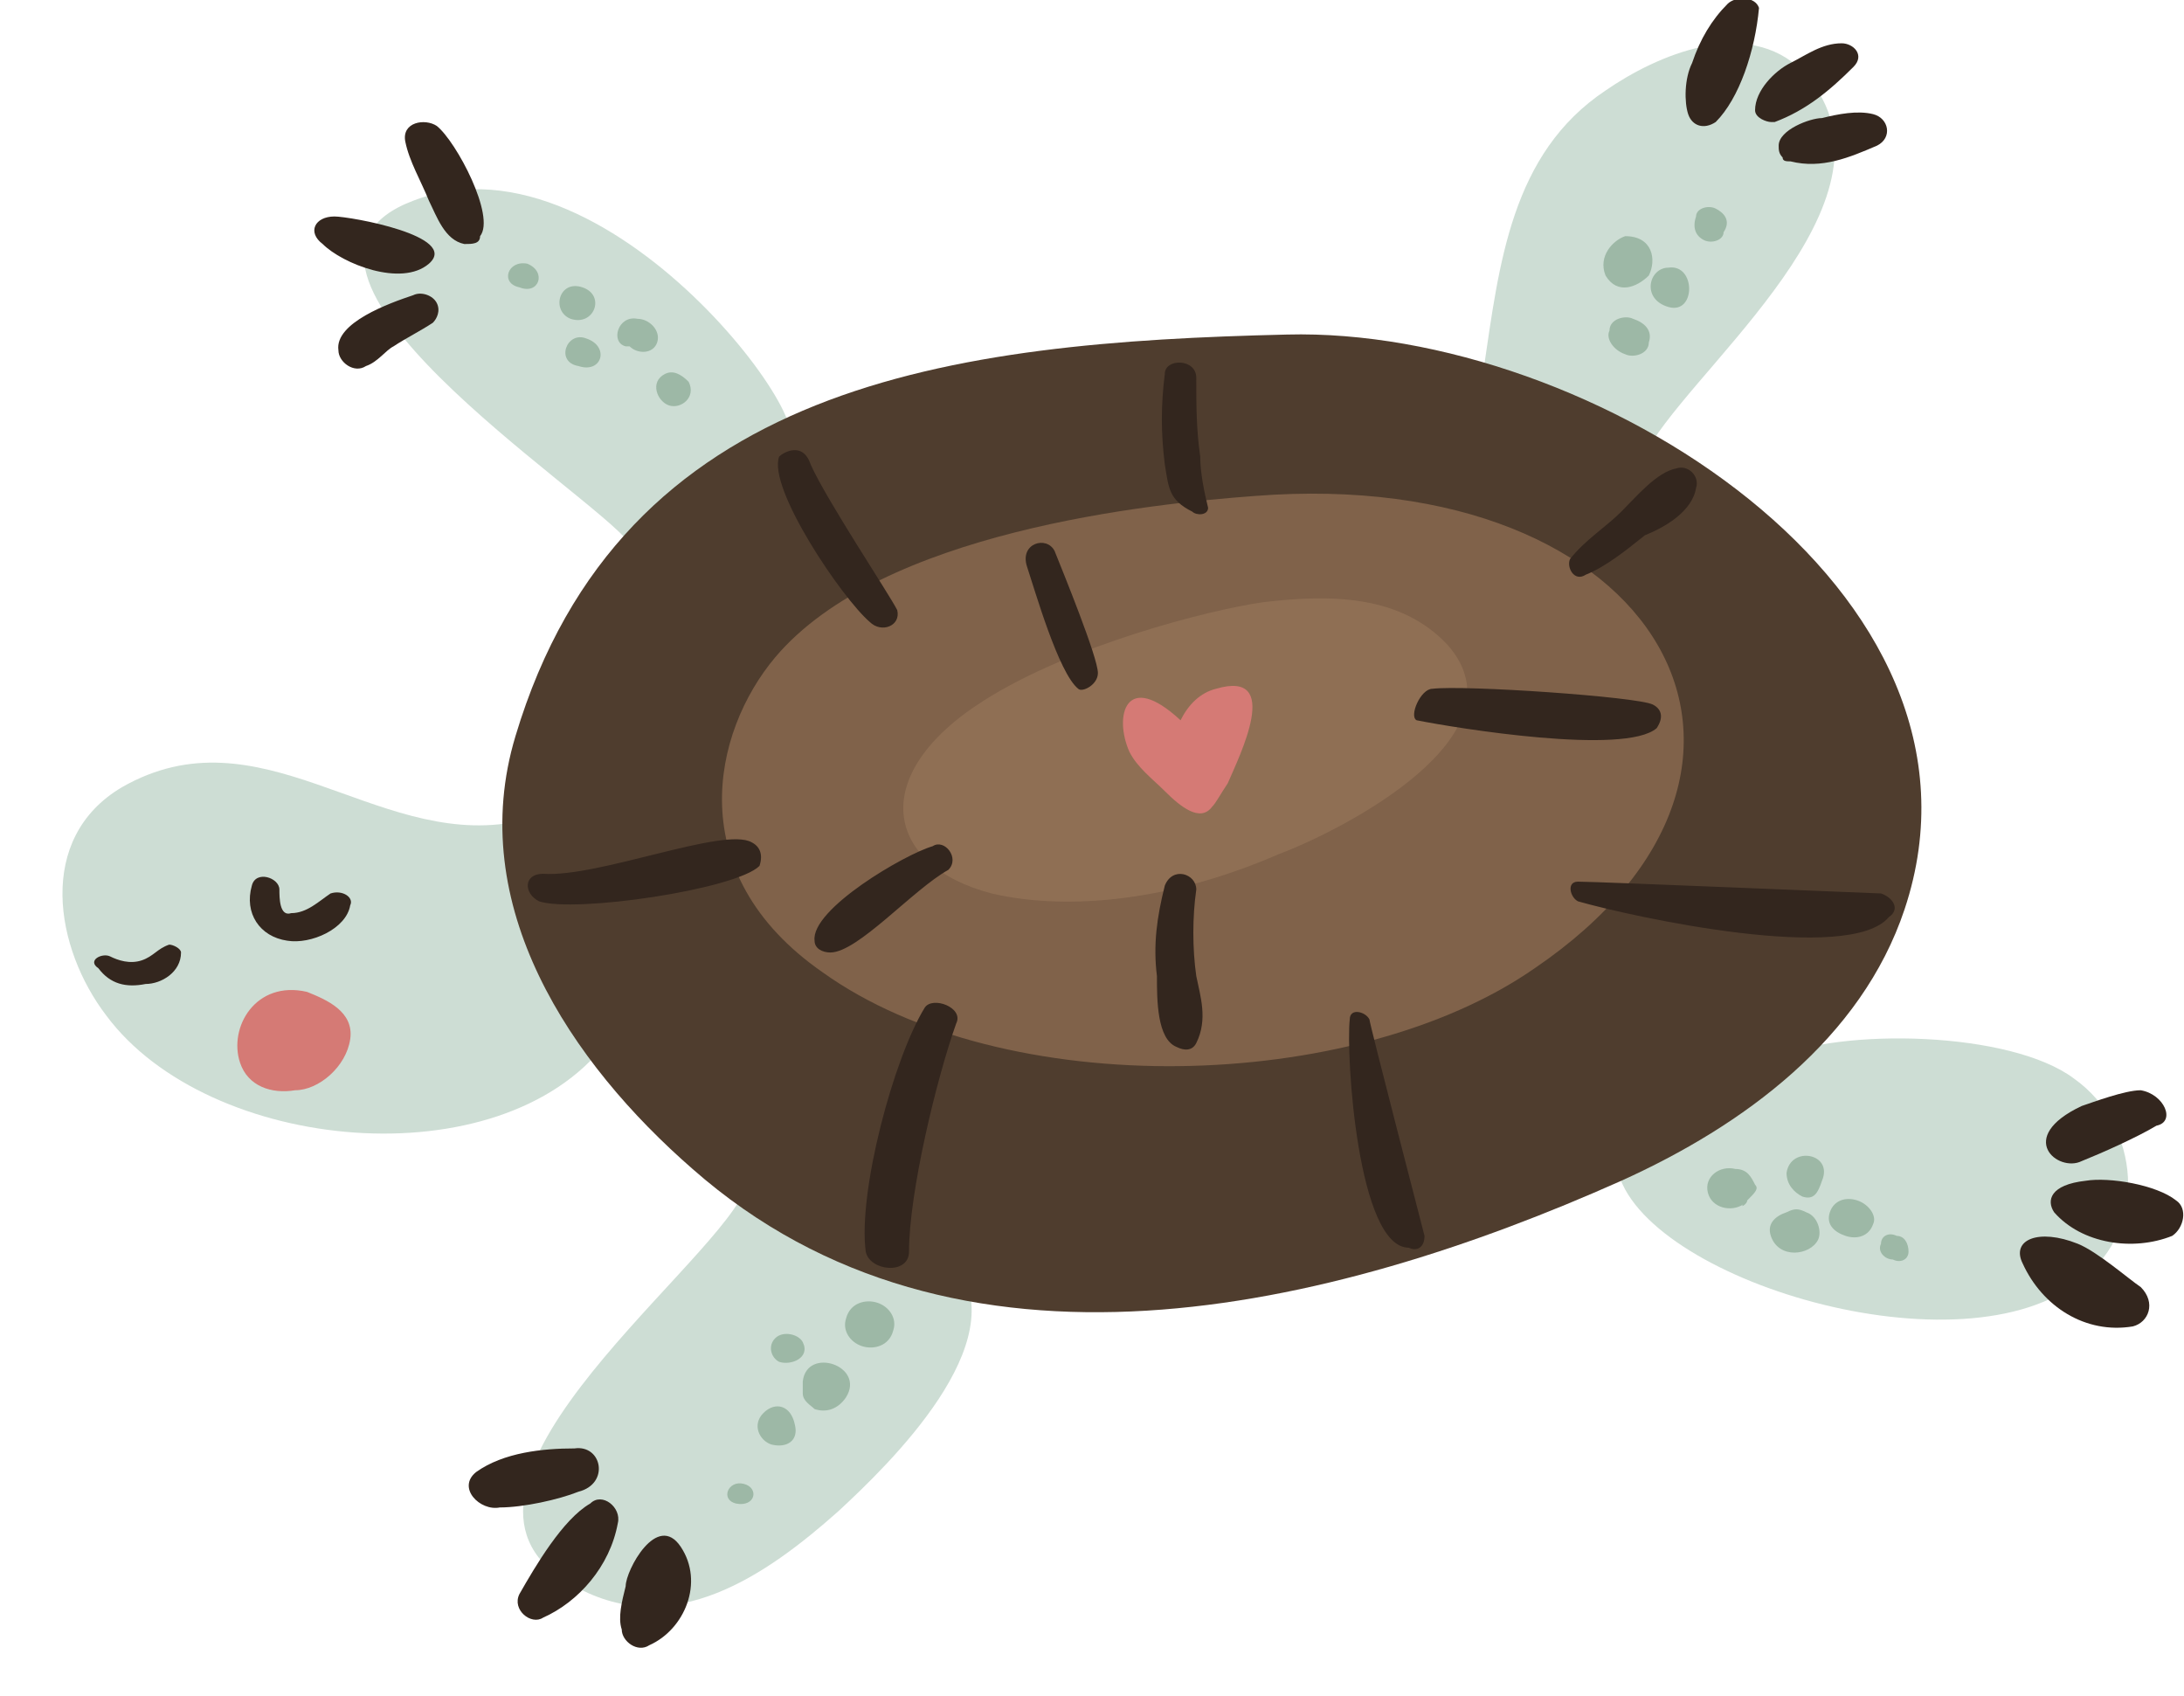
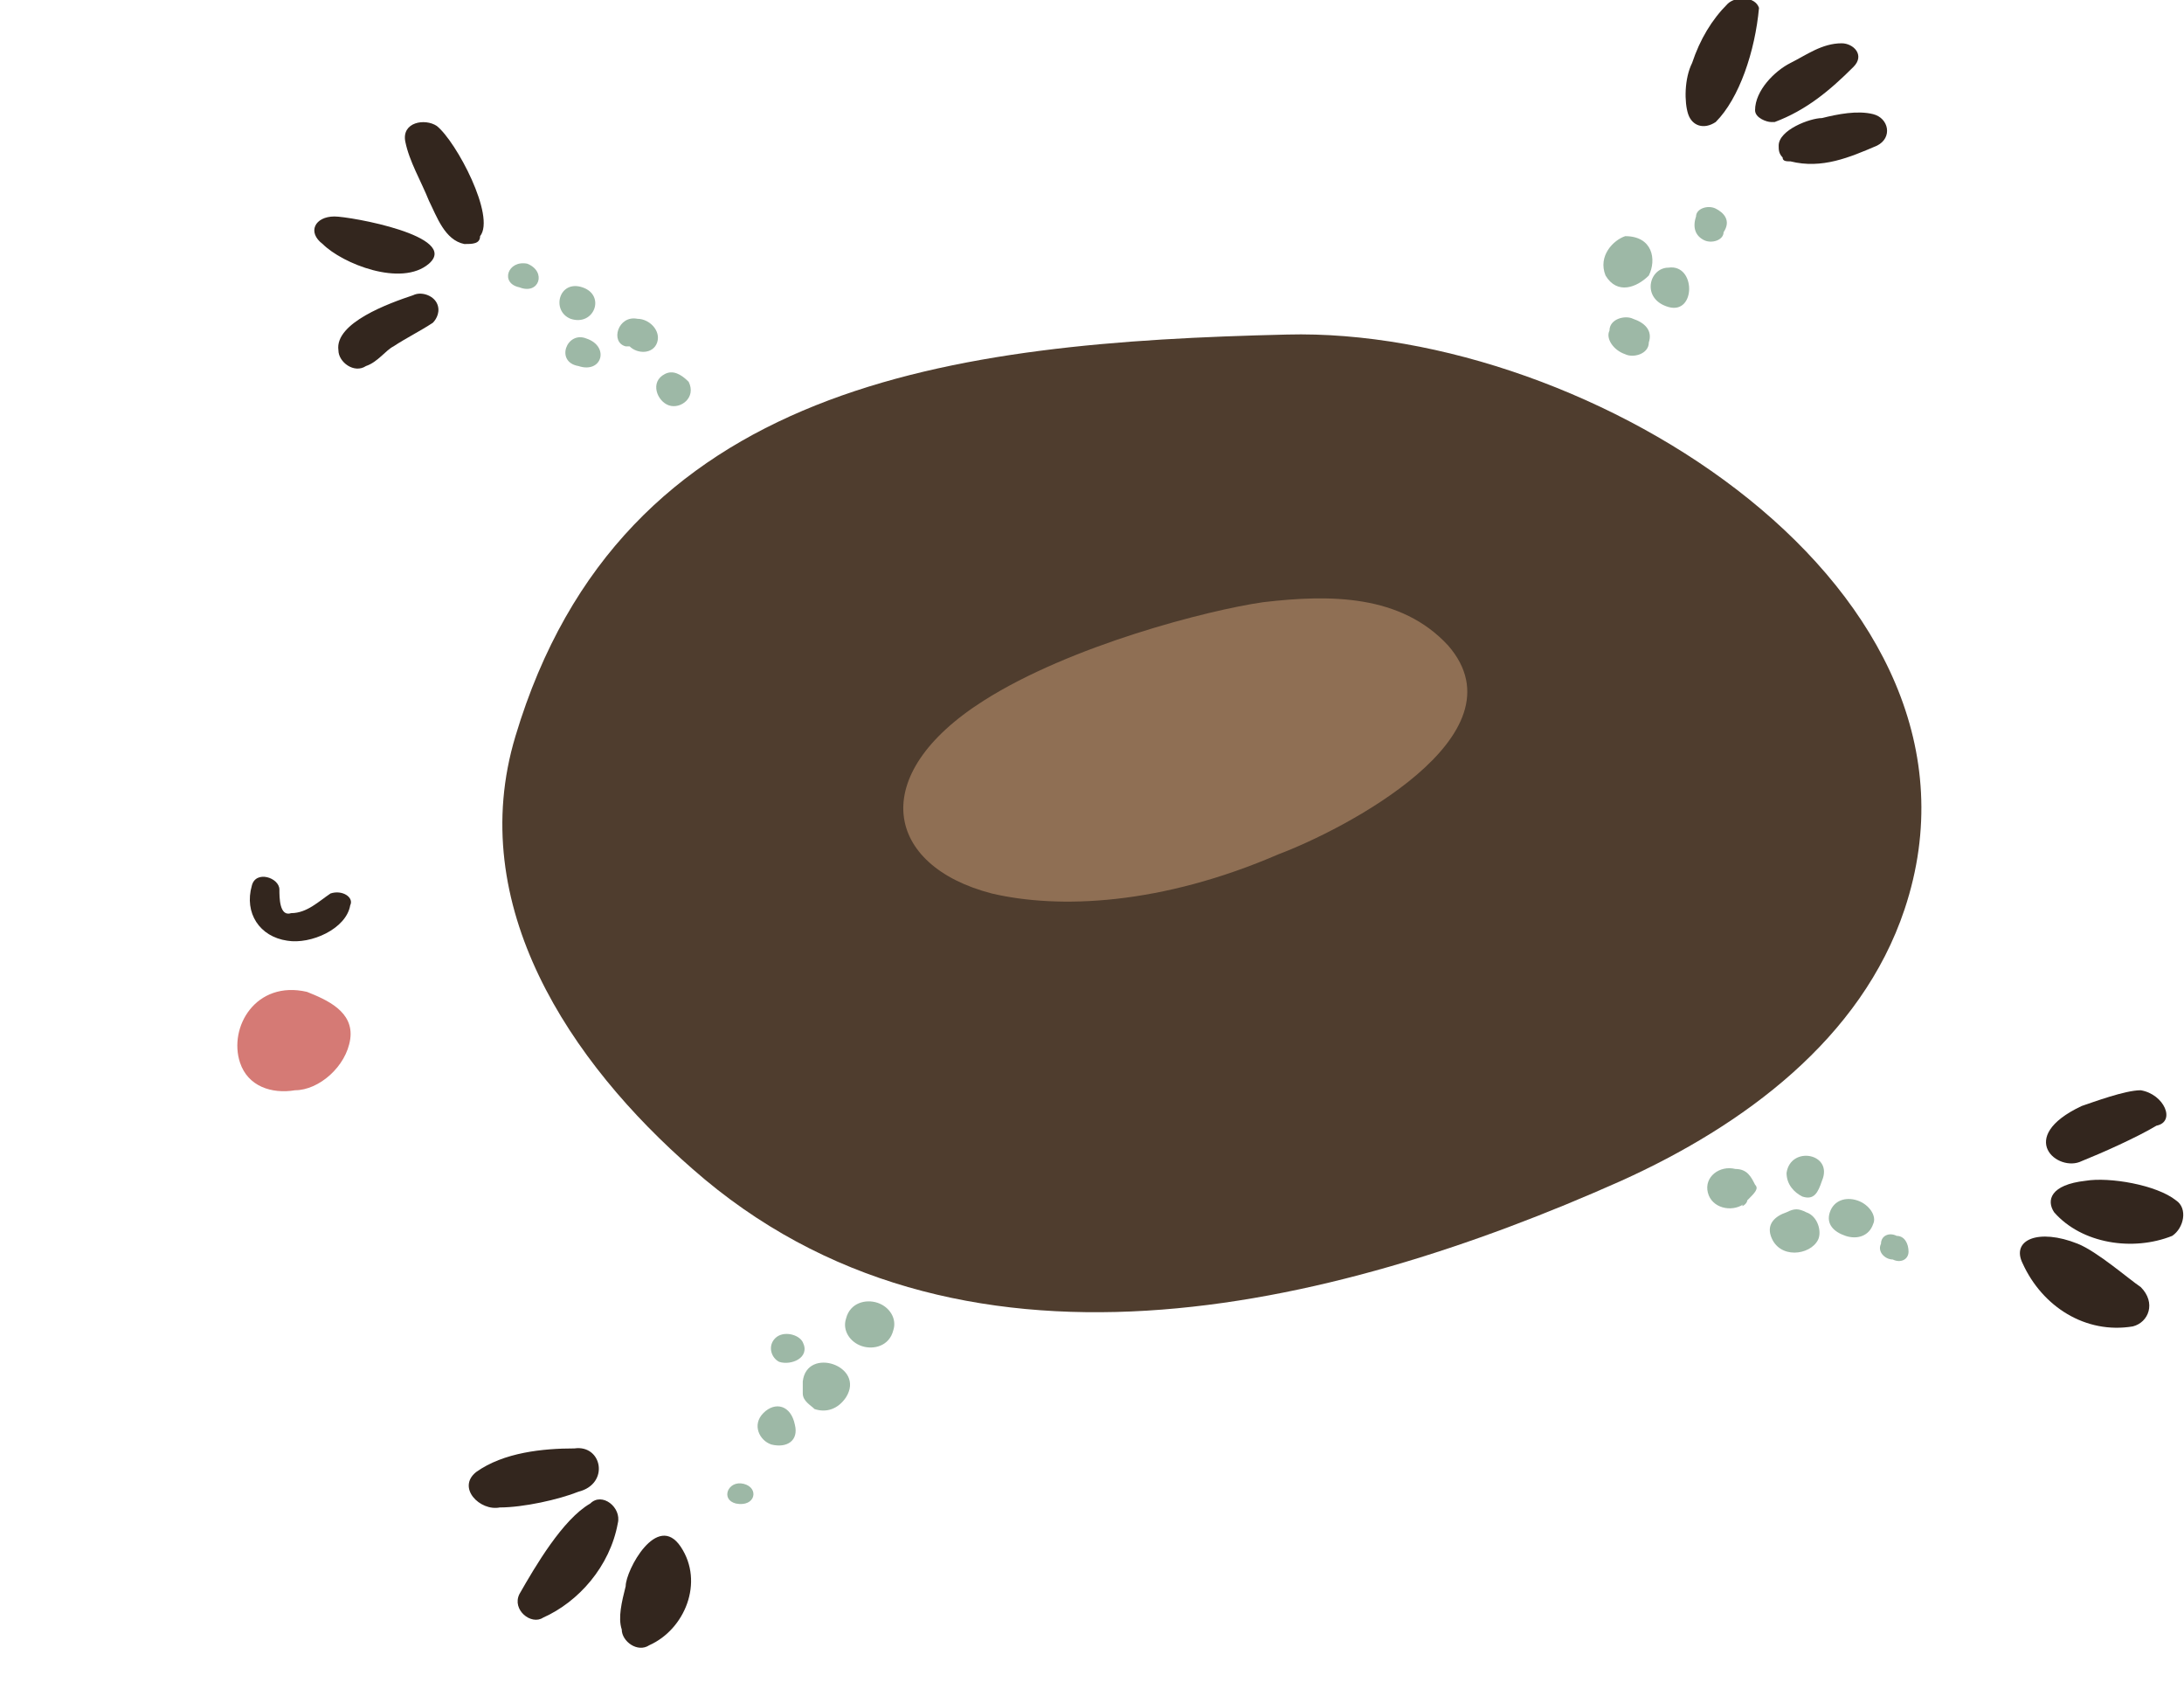
<svg xmlns="http://www.w3.org/2000/svg" viewBox="0 0 55.5 43.1">
-   <path d="M13 20.9c-3.5.6-6.4-2.9-9.9-.9-2.2 1.3-1.7 4.1-.4 5.8 2.6 3.5 10 4.2 12.7.7 1.2-1.6-2.2-5.7-2.4-5.6zm39.7 6.5c-1.6-1.2-5.9-1.3-7.7-.5-.3.1-4 2.5-3.9 2.8.6 2.8 8.8 5.3 11.8 2.8 1.7-1.3 1.5-3.9-.2-5.1zM45.8 1.8c-1.4-1.4-3.7-.4-5 .5-2.4 1.6-2.7 4.4-3.1 7.1-.1.4 3.9 2.3 4.3 1.8 1.5-2.3 6.6-6.4 3.8-9.4zM24.3 32.1c-.3-.3-5.3-2.1-5.4-1.8-1 2.1-8.6 7.7-4.3 10 2.5 1.4 4.9-.3 6.7-1.9 1.3-1.2 4.5-4.3 3-6.3zm-13.8-27C6 6.8 15 12.5 16 13.8c.3.4 1 .8 3.7-2.6 2 .8-4-8.1-9.2-6.1z" fill="#cdddd4" />
  <path d="M32.7 8.5c-8.5.2-16.9 1.2-19.6 10.2-1.3 4.3 1.4 8.3 4.5 11 6.7 5.9 16.2 3.6 23.6.3 3.1-1.4 6.1-3.6 7.2-6.9 2.7-8.1-8-14.8-15.7-14.6z" fill="#4f3d2e" />
  <path d="M8.4 22.7c-.3.2-.6.5-1 .5-.3.1-.3-.4-.3-.6 0-.3-.6-.5-.7-.1-.2.7.2 1.3.9 1.4.6.1 1.5-.3 1.6-.9.1-.2-.2-.4-.5-.3z" fill="#33261e" />
  <path d="M8.9 26.4c.1-.7-.6-1-1.1-1.2-1.3-.3-2 .9-1.7 1.8.2.6.8.8 1.4.7.6 0 1.3-.6 1.4-1.3z" fill="#d57a75" />
-   <path d="M4.6 24.2c0-.1-.2-.2-.3-.2-.3.1-.4.3-.7.4-.3.1-.6 0-.8-.1-.2-.1-.6.1-.3.3.3.4.7.5 1.2.4.4 0 .9-.3.9-.8z" fill="#33261e" />
  <path d="M22.3 33.1c-.3-.1-.7 0-.8.4-.1.3.1.6.4.7.3.1.7 0 .8-.4.1-.3-.1-.6-.4-.7zm25.9-1.7c-.2-.1-.4 0-.4.2-.1.2.1.4.3.4.2.1.4 0 .4-.2s-.1-.4-.3-.4zm-2.8-1.6c0 .3.2.5.4.6.3.1.4-.1.5-.4.3-.7-.8-.9-.9-.2zm1.8.7c-.3-.1-.6 0-.7.3-.1.3.1.5.4.6.3.1.6 0 .7-.3.1-.2-.1-.5-.4-.6zm-1.3.3c-.2-.1-.3-.1-.5 0-.3.1-.5.3-.4.6.2.6 1 .5 1.2.1.1-.2 0-.6-.3-.7zm-1.3-.7c-.1-.2-.2-.4-.5-.4-.4-.1-.8.2-.7.6.1.4.6.5.9.3-.1.1.1 0 .1-.1.2-.2.3-.3.2-.4zM17.5 9.7c-.2-.2-.4-.3-.6-.2-.4.2-.2.7.1.8.3.1.7-.2.5-.6zm-4.1-3c-.5-.1-.7.5-.2.6.5.2.7-.4.2-.6zm1.4.6c-.6-.2-.8.6-.3.8.6.2.9-.6.3-.8zm.1 1.3c-.5-.2-.8.6-.2.7.6.2.8-.5.2-.7zm1.3-.5c-.5-.1-.7.6-.3.7h.1c.2.2.6.2.7-.1.1-.3-.2-.6-.5-.6zm25.3 0c-.2-.1-.6 0-.6.3-.1.2.1.5.4.6.2.1.6 0 .6-.3.1-.3-.1-.5-.4-.6zm2.1-2.8c-.2-.1-.5 0-.5.2-.1.3 0 .5.2.6.2.1.5 0 .5-.2.2-.3 0-.5-.2-.6zM40.8 7c.3.5.8.3 1.1 0 .2-.4.1-1-.6-1-.3.1-.7.5-.5 1zm1.6-.2c-.5 0-.7.8 0 1 .7.2.7-1.1 0-1zM18.9 37.7c-.4-.1-.6.4-.2.5.5.1.6-.4.2-.5zm1.5-3.6c-.1-.2-.5-.3-.7-.1-.2.2-.1.5.1.6.3.1.8-.1.6-.5zm-.2 2.1c-.1-.5-.5-.6-.8-.3-.3.3-.1.7.2.8.4.1.7-.1.6-.5zm.2-1.1v.3c0 .2.2.3.3.4.3.1.6 0 .8-.3.5-.8-1-1.3-1.1-.4z" fill="#9db8a6" />
  <path d="M44.7.2c-.1-.3-.6-.3-.8-.1-.4.4-.7.9-.9 1.5-.2.4-.2 1-.1 1.3.1.3.4.4.7.2.6-.6 1-1.8 1.1-2.9zm2.1.9c-.5 0-.9.3-1.3.5s-.9.7-.9 1.2c0 .2.3.3.4.3h.1c.8-.3 1.4-.8 2-1.4.3-.3 0-.6-.3-.6zm.8 1.8c-.4-.1-.9 0-1.3.1-.3 0-1.1.3-1.1.7 0 .1 0 .2.1.3 0 .1.1.1.2.1.8.2 1.5-.1 2.2-.4.4-.2.3-.7-.1-.8zm6.8 24.8c-.4 0-1.2.3-1.5.4-1.7.8-.6 1.7 0 1.4.5-.2 1.4-.6 1.9-.9.5-.1.2-.8-.4-.9zm.9 2.8c-.5-.4-1.7-.6-2.3-.5-.9.1-1 .5-.8.8.7.8 2 1 3 .6.3-.2.4-.7.1-.9zm-.9 2.2c-.3-.2-1.1-.9-1.6-1.1-1-.4-1.7-.1-1.4.5.5 1.1 1.6 1.8 2.8 1.6.4-.1.6-.6.2-1zm-38.7 6c.1-.4-.4-.8-.7-.5-.7.4-1.4 1.6-1.8 2.3-.2.4.3.8.6.6.9-.4 1.7-1.3 1.9-2.4zm1.6.6c-.6-.9-1.4.6-1.4 1-.1.4-.2.8-.1 1.1 0 .3.4.6.7.4.9-.4 1.4-1.6.8-2.5zm-2.7-2.5c-.8 0-1.8.1-2.5.6-.5.4.1 1 .6.9.6 0 1.5-.2 2-.4.8-.2.6-1.2-.1-1.1zM11.1 3.2c-.3-.2-.9-.1-.8.4.1.5.4 1 .6 1.5.2.4.4 1 .9 1.1.2 0 .4 0 .4-.2.4-.5-.6-2.4-1.1-2.8zM8.5 5.5c-.5 0-.7.4-.3.7.5.5 2 1.1 2.7.5.8-.7-2-1.2-2.4-1.2zm2.6 2.2c-.1-.2-.4-.3-.6-.2-.6.2-2 .7-1.9 1.4 0 .3.4.6.7.4.3-.1.5-.4.7-.5.3-.2.7-.4 1-.6.1-.1.2-.3.1-.5z" fill="#33261e" />
-   <path d="M31.9 12.6c-2.7.2-9.5.9-12.2 4.1-1.6 1.9-2.4 5.5 1.2 8 4.6 3.3 13.5 3.1 18.1-.1 7.5-5.1 3.2-12.8-7.1-12z" fill="#80624a" />
  <path d="M36.8 16.4c-1.2-1.3-3-1.3-4.7-1.1-1.4.2-4.9 1.1-7.1 2.5-3 1.9-2.5 4.2.2 4.9 1.7.4 4.3.3 7.3-1 1.6-.6 6.3-3 4.3-5.3z" fill="#8f6f54" />
-   <path d="M43.1 12.4c.1-.3-.2-.6-.5-.5-.5.1-1 .7-1.4 1.1-.4.4-.9.7-1.3 1.2-.1.2.1.6.4.4.5-.2 1-.6 1.5-1 .5-.2 1.2-.6 1.3-1.2zm-15.2 4.7c0-.4-.9-2.6-1.1-3.1-.2-.4-.9-.2-.7.4.2.6.8 2.7 1.3 3.1.1.1.5-.1.5-.4zm-4.2 4.4c-.7.2-3.1 1.6-3 2.4 0 .2.2.3.4.3.7 0 2.1-1.6 3-2.1.3-.3-.1-.8-.4-.6zm-4.6-.1c-.7-.4-3.9.9-5.3.8-.5 0-.5.5-.1.7.9.3 5-.3 5.6-.9.1-.3 0-.5-.2-.6zm3.7-5.9c-.2-.4-1.8-2.8-2.2-3.7-.2-.6-.7-.3-.8-.2-.3.8 1.6 3.6 2.3 4.2.3.3.8.1.7-.3zm7.9-2.6c-.1-.4-.2-.9-.2-1.3-.1-.7-.1-1.3-.1-2 0-.5-.8-.5-.8-.1-.1.8-.1 1.5 0 2.3.1.6.1.9.7 1.2.1.1.4.1.4-.1zm-.3 11.9c-.1-.7-.1-1.5 0-2.2 0-.4-.6-.6-.8-.1-.2.8-.3 1.5-.2 2.3 0 .6 0 1.6.5 1.8.2.1.4.1.5-.1.3-.6.1-1.2 0-1.7zm-7.3 7c0-1.5.7-4.4 1.2-5.8.2-.4-.6-.7-.8-.4-.8 1.3-1.7 4.7-1.5 6.2.1.5 1.1.6 1.1 0zm13.1-.4s-1.4-5.4-1.4-5.5c-.1-.2-.5-.3-.5 0-.1.9.2 5.8 1.5 5.8.2.1.4 0 .4-.3zm11.6-8.7c-.1 0-7.2-.3-7.7-.3-.3 0-.2.4 0 .5 1.4.4 6.9 1.6 7.9.4.3-.2.1-.5-.2-.6zM42 17.9c-.4-.2-4.8-.5-5.6-.4-.3 0-.6.7-.4.8 1 .2 5.3.9 6.1.2.2-.3.1-.5-.1-.6z" fill="#33261e" />
-   <path d="M30.9 17.5c-.4.1-.7.4-.9.8-1.4-1.3-1.7-.1-1.3.8.2.4.6.7.9 1 .4.4.9.8 1.2.4.1-.1.2-.3.4-.6.3-.7 1.4-2.9-.3-2.4z" fill="#d57a75" />
</svg>